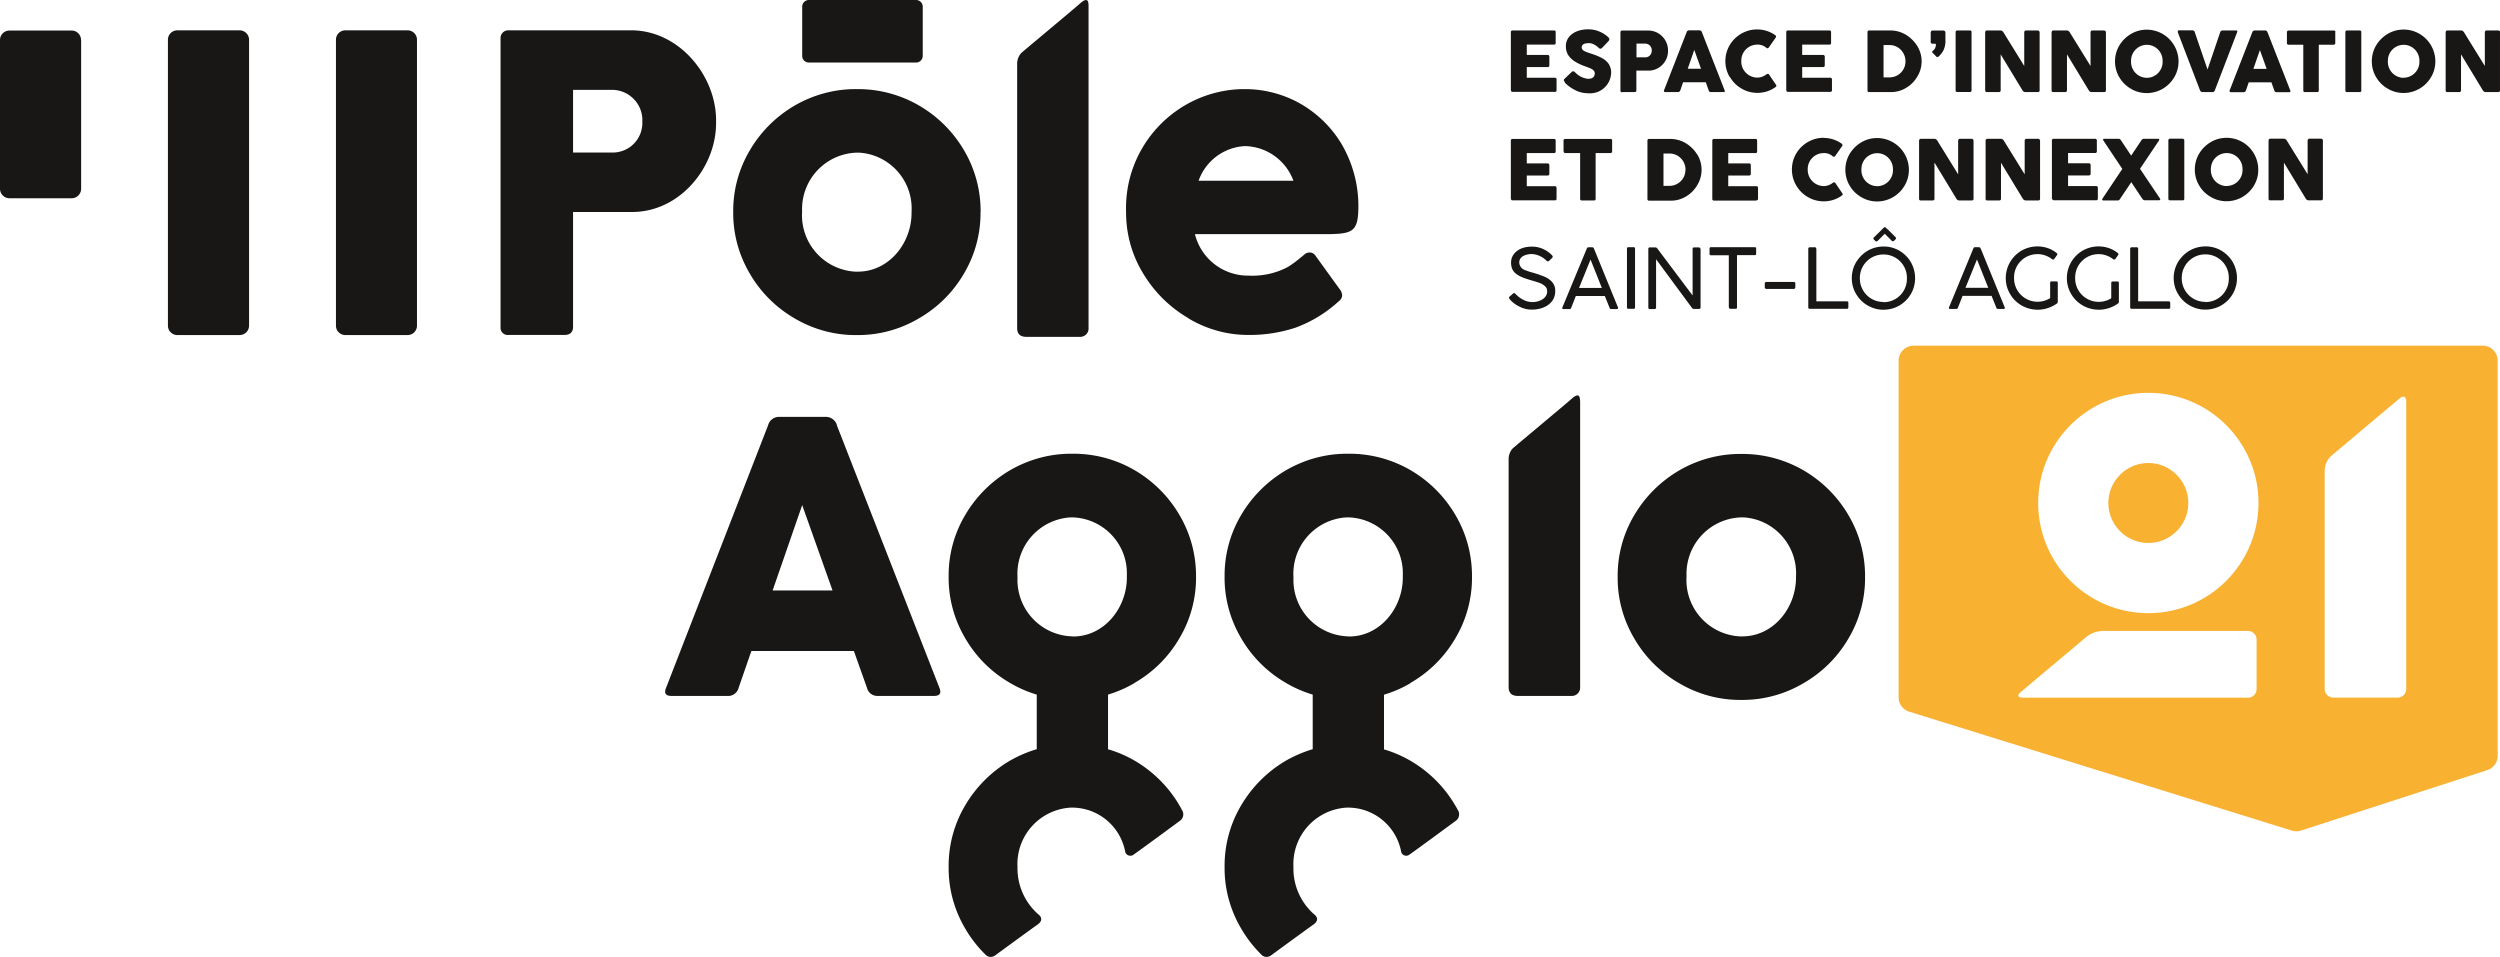
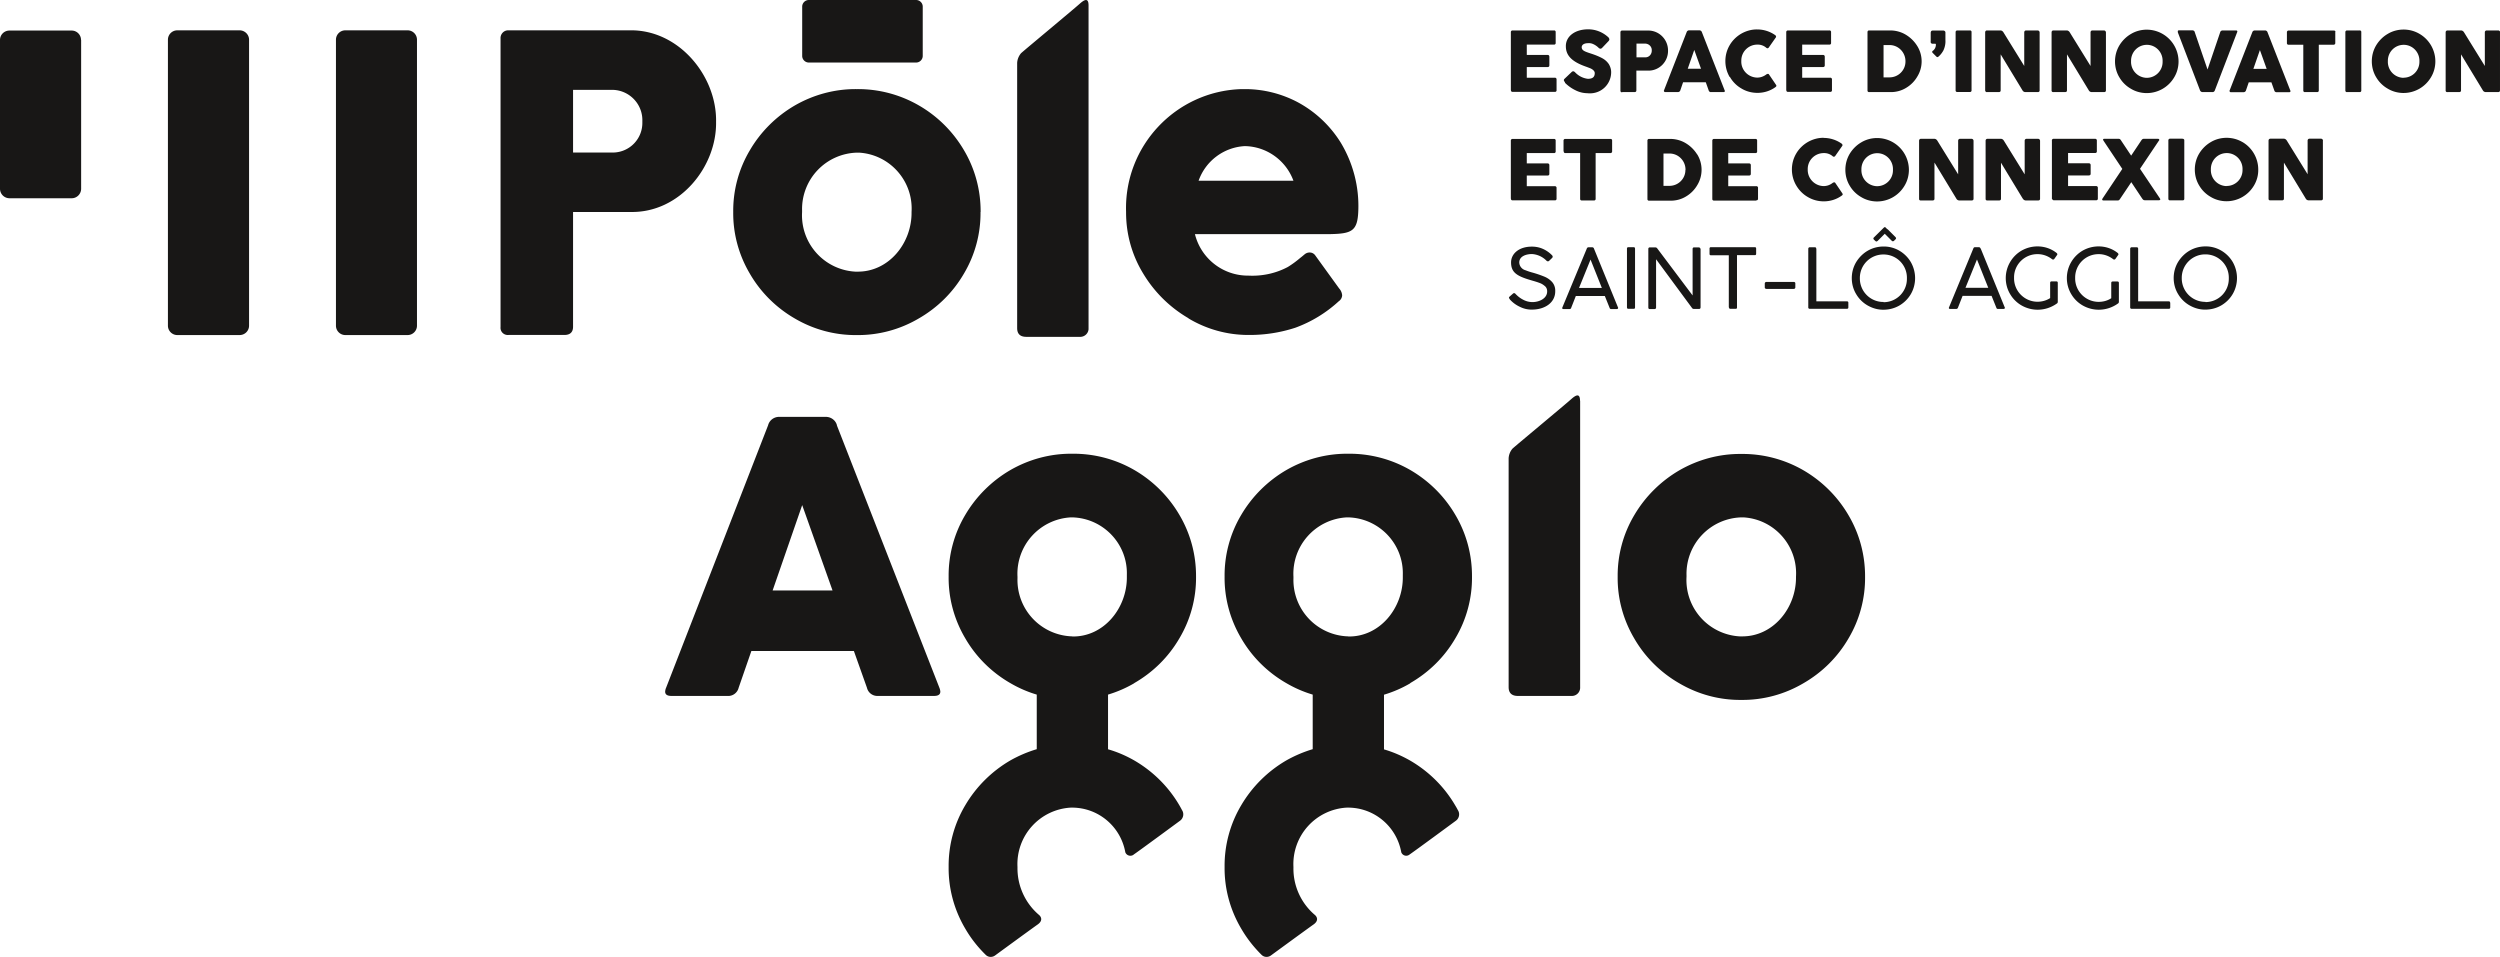
<svg xmlns="http://www.w3.org/2000/svg" width="225.85" height="86.46" viewBox="0 0 225.85 86.46">
-   <path d="M224.29 31.23h-51.41c-.75 0-1.36.61-1.36 1.35v30.41c0 .6.38 1.12.95 1.3l34.59 10.75a1.336 1.336 0 0 0 .82-.01l16.82-5.46c.56-.18.94-.7.94-1.29V32.59c0-.75-.6-1.36-1.35-1.36Zm-20.43 31.02c0 .43-.35.78-.78.78h-20.36c-.43 0-.51-.23-.18-.5l5.99-5.03c.4-.3.88-.47 1.38-.5h13.17c.43 0 .78.35.78.78v4.47Zm-9.78-6.86c-5.49 0-9.95-4.45-9.95-9.95 0-5.49 4.45-9.95 9.95-9.95 5.49 0 9.95 4.45 9.95 9.95 0 5.49-4.45 9.95-9.95 9.95Zm23.3 6.85c0 .43-.35.78-.78.78h-5.81c-.43 0-.78-.35-.78-.78V42.46c.03-.49.24-.95.6-1.28l6.17-5.19c.33-.28.6-.15.6.28v25.98Zm-19.69-16.8c0 1.99-1.62 3.61-3.61 3.61-1.99 0-3.61-1.62-3.61-3.61 0-1.99 1.62-3.61 3.61-3.61 1.99 0 3.61 1.62 3.61 3.61Z" fill="#f8b131" />
  <path d="M64.69 10.99c.07-4.12-3.38-8.36-7.85-8.25H45.86c-.39.03-.67.37-.64.76v26.01c0 .06-.01.12 0 .18.04.36.37.61.73.57h5.04c.51 0 .78-.25.78-.74V19.15h5.2c4.43.09 7.79-4.08 7.72-8.15Zm-9.26 2.79h-3.66V8.12h3.66c1.49.08 2.65 1.33 2.6 2.83v.1a2.675 2.675 0 0 1-2.6 2.73Zm33.16 5.37c.01-1.96-.5-3.88-1.5-5.57a11.21 11.21 0 0 0-4.07-4.05 10.99 10.99 0 0 0-5.62-1.48c-1.97-.02-3.9.5-5.6 1.48-1.68.98-3.08 2.37-4.06 4.05-1 1.68-1.52 3.61-1.5 5.57-.02 1.96.5 3.88 1.5 5.57.97 1.68 2.38 3.08 4.06 4.05 1.7 1 3.63 1.52 5.6 1.5 1.97.02 3.9-.5 5.6-1.5 1.69-.97 3.1-2.36 4.08-4.05 1-1.68 1.52-3.61 1.5-5.57Zm-11.18 5.39h-.15a5.1 5.1 0 0 1-4.8-5.38v-.15a5.095 5.095 0 0 1 4.97-5.22h.18c2.79.17 4.91 2.57 4.74 5.36.04 2.83-2.08 5.44-4.93 5.39Zm29.95 4.22c1.65.99 3.54 1.51 5.46 1.5 1.42.01 2.84-.21 4.19-.65 1.46-.53 2.8-1.35 3.94-2.4.18-.12.29-.32.3-.53a1.03 1.03 0 0 0-.27-.62l-2.17-3a.611.611 0 0 0-.49-.25.69.69 0 0 0-.44.15c-.09.07-.23.2-.43.35-.35.3-.72.57-1.11.81-1.09.58-2.32.84-3.55.78a4.937 4.937 0 0 1-4.84-3.75h12.23c1.96-.04 2.47-.28 2.53-2.14.08-2.16-.48-4.29-1.59-6.13-.96-1.54-2.3-2.8-3.91-3.66-1.41-.74-2.97-1.14-4.56-1.17h-.51c-5.94.19-10.6 5.16-10.41 11.1-.01 1.96.52 3.88 1.54 5.55 1 1.67 2.41 3.07 4.1 4.05Zm.92-12.43a4.698 4.698 0 0 1 4.17-3.13c1.97.03 3.72 1.28 4.4 3.13h-8.57ZM72.47 5.05V.6c0-.33.27-.6.6-.6h9.69c.33 0 .6.27.6.6v4.45c0 .33-.27.6-.6.6h-9.69c-.33 0-.6-.27-.6-.6Zm64.02 3.11V2.92c-.01-.08.04-.15.12-.17h3.77c.08-.01.15.04.16.12v1c.01.08-.04.15-.12.16h-2.49v.93h1.86c.12 0 .18.06.18.17v.77c0 .11-.06.16-.18.16h-1.86v.96h2.52c.08-.01.15.04.17.12v1c.01.08-.04.15-.12.16h-3.84c-.08.01-.15-.04-.16-.12v-.04Zm4.9-.72c-.07-.08-.11-.14-.11-.2 0-.05.03-.1.07-.13l.65-.62s.07-.05.11-.05c.07 0 .13.04.18.09.31.33.72.54 1.16.59.47 0 .62-.2.62-.52 0-.19-.2-.34-.4-.43-.11-.04-.23-.09-.37-.14-1.24-.43-1.84-.98-1.84-1.84-.02-.91.84-1.55 2.03-1.54.68 0 1.33.27 1.82.73.04.05.07.1.08.17 0 .07-.04.13-.09.18l-.58.61s-.07.06-.12.06c-.08 0-.15-.04-.2-.1-.16-.15-.34-.27-.55-.35a.923.923 0 0 0-.37-.05c-.32 0-.59.11-.59.38.02.28.25.37.87.57.34.11.67.24.99.41.24.13.44.31.59.53.15.25.23.53.21.82a1.906 1.906 0 0 1-2 1.82c-.05 0-.1 0-.14-.01-.38 0-.76-.1-1.09-.27-.35-.17-.67-.4-.95-.68Zm5.16.88h1.11c.11 0 .17-.05.17-.16V6.38h1.15c.96-.03 1.72-.83 1.71-1.8.01-.98-.76-1.79-1.73-1.82h-2.43c-.08 0-.15.08-.14.17v5.28c0 .08.08.14.16.13Zm1.29-4.38h.81c.33.02.59.29.57.62v.02c0 .33-.25.6-.57.6h-.81V3.93Zm2.49 4.29c0 .06.04.09.12.09h1.12c.11 0 .2-.06.23-.16l.25-.73h2.05l.26.73c.02.1.12.17.22.16h1.12c.08 0 .12-.03.12-.09 0-.03 0-.05-.02-.08l-2.05-5.24a.237.237 0 0 0-.23-.17h-.92c-.11 0-.2.07-.23.17l-2.04 5.24s-.02.05-.02.08Zm2.73-3.72.61 1.7h-1.2l.59-1.7Zm3.2 2.45c-.26-.44-.39-.94-.39-1.44 0-.51.13-1 .39-1.44.25-.43.62-.79 1.05-1.04.44-.25.94-.39 1.44-.38.58 0 1.15.18 1.63.52.04.03.07.08.07.13 0 .02 0 .05-.02.07l-.65.93s-.06.06-.1.05c-.05 0-.09-.02-.12-.05a1.17 1.17 0 0 0-.8-.28c-.8 0-1.45.64-1.45 1.44v.04c-.03.8.6 1.47 1.41 1.5h.04c.28 0 .56-.1.79-.27.05-.04.1-.06.16-.07.05 0 .09.03.11.07l.61.9s.05.07.05.11c0 .04-.04.09-.1.13-.47.34-1.04.51-1.61.51-.51 0-1.01-.13-1.44-.39-.44-.25-.8-.61-1.05-1.05Zm5.11 1.2V2.92c-.01-.08.04-.15.12-.17h3.77c.08-.01.15.04.16.12v1c.01.08-.04.15-.12.16h-2.49v.93h1.86c.12 0 .18.06.18.17v.77c0 .11-.06.16-.18.16h-1.86v.96h2.52c.08-.01.15.04.17.12v1c.01.08-.04.15-.12.16h-3.84c-.08.01-.15-.04-.16-.12v-.04Zm11.83-4.01c-.26-.42-.62-.77-1.04-1.02-.4-.24-.87-.37-1.34-.38h-1.99c-.08.01-.13.09-.12.17V8.2c.01.08.08.13.16.12h1.95c.49 0 .97-.13 1.39-.39.42-.25.77-.61 1.01-1.03a2.615 2.615 0 0 0-.02-2.75Zm-1.06 1.41c0 .8-.66 1.44-1.46 1.43h-.52V4.07h.54c.8 0 1.44.66 1.44 1.46v.02Zm2.28-1.78v-.79c0-.17.07-.23.19-.23h.93c.1-.01.2.06.21.16v.71c.02.32-.05.64-.18.92-.11.21-.26.4-.43.55-.03.03-.07.05-.11.06-.03 0-.06-.02-.09-.04l-.34-.34s-.04-.05-.05-.08c0-.07.08-.13.09-.13.16-.13.25-.33.25-.54 0-.05-.02-.08-.06-.08h-.24c-.11 0-.18-.07-.18-.2Zm2.25 4.42V2.92c-.01-.08.04-.15.12-.17h1.16c.08-.01.15.04.16.12v5.28c.01.08-.04.15-.12.16h-1.16c-.08.01-.15-.04-.16-.12Zm2.67 0V2.92c0-.09.06-.16.14-.17h1.24c.11 0 .21.07.27.17l1.88 3.04V2.92c0-.09.06-.16.15-.17h1.06c.09 0 .17.07.18.17v5.24c0 .11-.06.16-.18.16h-1.1c-.11 0-.22-.06-.27-.16l-1.97-3.25v3.25c0 .11-.06.16-.18.16h-1.05c-.08.01-.15-.04-.16-.12Zm6 0V2.92c0-.09.06-.16.14-.17h1.23c.11 0 .21.07.27.17l1.88 3.04V2.92c0-.09.06-.16.15-.17h1.06c.09 0 .17.07.18.17v5.24c0 .11-.06.16-.18.16h-1.1c-.11 0-.22-.06-.27-.16l-1.97-3.25v3.25c0 .11-.06.16-.18.16h-1.05c-.08.01-.15-.04-.16-.12Zm7.17-.18c.43.26.93.39 1.43.39a2.88 2.88 0 0 0 2.48-1.43c.26-.43.39-.93.39-1.43a2.88 2.88 0 0 0-2.87-2.87c-.5 0-1 .13-1.43.39-.43.25-.79.61-1.05 1.04-.26.44-.39.93-.39 1.44 0 .5.13 1 .39 1.43.25.43.61.79 1.05 1.04Zm1.43-3.97h.06c.79.03 1.4.7 1.37 1.49v.06c0 .79-.64 1.43-1.43 1.43h-.04a1.44 1.44 0 0 1-1.38-1.49v-.05c0-.79.63-1.44 1.43-1.44Zm2.82-1.14s-.02-.05-.02-.08c0-.06.04-.09.12-.09h1.2c.11 0 .2.07.22.18l1.15 3.36 1.14-3.36c.02-.1.12-.17.22-.17H202c.08 0 .12.03.12.09 0 .03 0 .06-.02.08l-2.01 5.24c-.03.1-.12.17-.23.16h-.88c-.1 0-.2-.07-.23-.16l-2.01-5.25Zm4.67 5.33c0 .06.04.09.12.09h1.12c.11 0 .2-.06.23-.16l.25-.73h2.05l.26.73c.02.1.12.17.22.16h1.12c.08 0 .12-.03.12-.09 0-.03 0-.05-.02-.08l-2.05-5.24a.237.237 0 0 0-.23-.17h-.92c-.11 0-.2.07-.23.17l-2.04 5.24s-.02.05-.02.08Zm2.73-3.72.61 1.7h-1.2l.59-1.7Zm6.81-1.64v.99c.01.08-.04.15-.12.17h-1.37v4.12c.01.08-.04.15-.12.16h-1.12c-.08.01-.15-.04-.16-.12V4.04h-1.32c-.08.01-.15-.04-.16-.12v-.99c-.01-.08.04-.15.12-.17h4.11c.08-.01.15.04.16.12Zm2.35 0v5.28c.01.08-.04.15-.12.16h-1.16c-.08.01-.15-.04-.16-.12V2.92c-.01-.08.04-.15.12-.17h1.16c.08-.01.15.04.16.12Zm5.26.18c-.44-.26-.93-.39-1.44-.39-.5 0-1 .13-1.43.39-.43.25-.79.61-1.05 1.04-.26.44-.39.93-.39 1.44 0 .5.13 1 .39 1.43.25.43.61.79 1.05 1.04.43.26.93.39 1.43.39a2.88 2.88 0 0 0 2.48-1.43c.26-.43.39-.93.39-1.43a2.88 2.88 0 0 0-1.43-2.48Zm-1.44 3.97h-.04a1.44 1.44 0 0 1-1.38-1.49v-.05c0-.79.63-1.44 1.43-1.44h.05c.79.03 1.4.7 1.37 1.49v.05c0 .79-.64 1.43-1.43 1.43Zm8.71-4.11v5.24c0 .11-.06.16-.18.16h-1.1c-.11 0-.22-.06-.27-.16l-1.97-3.25v3.25c0 .11-.06.16-.18.16h-1.05c-.08.01-.15-.04-.16-.12V2.92c0-.09.06-.16.15-.17h1.24c.11 0 .21.07.27.17l1.88 3.04V2.92c0-.09.06-.16.15-.17h1.06c.09 0 .17.07.18.17Zm-89.36 15.04v-5.24c-.01-.08.04-.15.12-.17h3.77c.08-.01.15.04.16.12v1c.01.08-.04.15-.12.16h-2.49v.93h1.86c.12 0 .18.06.18.17v.77c0 .11-.06.16-.18.16h-1.86v.96h2.52c.08-.01.15.04.17.12v1c.01.08-.04.15-.12.16h-3.84c-.08.01-.15-.04-.16-.12v-.04Zm4.76-4.29v-.95c-.01-.08.04-.15.12-.17h4.11c.08-.01.15.04.16.12v.99c.01.08-.04.15-.12.17h-1.37v4.12c.01.08-.04.15-.12.16h-1.12c-.08.01-.15-.04-.16-.12v-4.16h-1.32c-.08.01-.15-.04-.16-.12v-.04Zm12.07.28c-.26-.42-.62-.77-1.04-1.02-.4-.24-.87-.37-1.34-.38h-1.99c-.08.01-.13.09-.12.17v5.29c.01.08.08.13.16.12h1.95c.49 0 .97-.13 1.39-.39.42-.25.77-.61 1.01-1.03a2.665 2.665 0 0 0-.01-2.76Zm-1.06 1.41c0 .8-.66 1.44-1.46 1.43h-.52v-2.92h.55c.8 0 1.44.66 1.44 1.46v.02Zm6.39 2.76h-3.8c-.08.01-.15-.04-.16-.12v-5.28c-.01-.08.04-.15.12-.17h3.77c.08-.01.15.04.16.12v1c.01.08-.04.15-.12.16h-2.49v.93h1.86c.12 0 .18.06.18.17v.77c0 .11-.06.16-.18.16h-1.86v.96h2.52c.08-.01.16.04.17.12v1c.01.08-.04.15-.12.16h-.04Zm6.1-5.66c.58 0 1.15.18 1.63.52.04.03.07.08.07.13 0 .03 0 .05-.02.07l-.65.93s-.06.05-.1.05c-.05 0-.09-.02-.12-.05a1.17 1.17 0 0 0-.8-.28c-.8 0-1.45.64-1.45 1.44v.04c-.02.8.61 1.47 1.41 1.5h.04c.28 0 .56-.1.78-.27.05-.04.1-.06.16-.07.05 0 .09.03.11.07l.61.9s.05.07.05.11c0 .04-.03.09-.1.13-.47.34-1.04.51-1.61.51-.51 0-1-.13-1.44-.39-.44-.25-.8-.62-1.05-1.05-.26-.44-.39-.94-.39-1.44 0-.51.13-1 .39-1.44.25-.43.62-.79 1.05-1.04.44-.25.94-.39 1.44-.38Zm3.4 5.35c.43.26.93.39 1.43.39a2.88 2.88 0 0 0 2.48-1.43c.26-.43.39-.93.39-1.43a2.88 2.88 0 0 0-2.87-2.87c-.5 0-1 .13-1.43.39-.43.25-.79.61-1.05 1.04-.26.44-.39.93-.39 1.44 0 .5.13 1 .39 1.43.25.43.61.79 1.05 1.04Zm1.43-3.97h.06c.79.03 1.4.7 1.37 1.49v.06c0 .79-.64 1.43-1.43 1.43h-.04a1.44 1.44 0 0 1-1.38-1.49v-.05c0-.79.63-1.44 1.43-1.44Zm5.18.86v3.25c0 .11-.06.16-.18.16h-1.05c-.08.01-.15-.04-.16-.12v-5.28c0-.09.06-.16.15-.17h1.23c.11 0 .21.07.27.17l1.88 3.04v-3.04c0-.09.06-.16.15-.17h1.06c.09 0 .17.07.18.17v5.24c0 .11-.06.16-.18.16h-1.1c-.11 0-.22-.06-.27-.16l-1.97-3.25Zm7.98 3.25-1.97-3.25v3.25c0 .11-.06.16-.18.16h-1.05c-.08.01-.15-.04-.16-.12v-5.28c0-.09.06-.16.15-.17h1.23c.11 0 .21.07.27.17l1.88 3.04v-3.04c0-.09.06-.16.15-.17h1.06c.09 0 .17.07.18.17v5.24c0 .11-.06.16-.18.16h-1.1c-.11 0-.22-.06-.27-.16Zm2.63.04v-5.28c-.02-.08.04-.15.12-.17h3.77c.08-.01.15.04.17.12v1c.01.08-.04.15-.12.16h-2.48v.93h1.86c.12 0 .18.06.18.17v.77c0 .11-.06.16-.18.16h-1.86v.96h2.52c.08-.01.15.04.17.12v1c.01.08-.04.15-.12.16h-3.84c-.08.01-.15-.04-.16-.12Zm7.17-1.53-1 1.49c-.09.14-.13.16-.24.16h-1.27c-.07 0-.12-.03-.12-.08 0-.03.02-.06.03-.09l1.79-2.68-1.7-2.55s-.03-.06-.04-.09c0-.05.04-.08.1-.08h1.3c.11 0 .16.04.24.17l.9 1.35.9-1.35c.08-.12.14-.17.24-.17h1.28c.07 0 .12.04.12.09 0 .03 0 .05-.03.07l-1.71 2.55 1.8 2.68s.03.05.03.08c0 .05-.05.08-.12.08h-1.28c-.11 0-.16-.05-.24-.16l-.99-1.49Zm4.63-3.92c.08-.01.15.04.16.12v5.28c.01.08-.04.15-.12.16h-1.16c-.08.01-.15-.04-.16-.12V12.7c-.01-.08.04-.15.12-.17h1.16Zm5.42.3c-.44-.26-.93-.39-1.44-.39-.5 0-1 .13-1.43.39-.43.25-.79.61-1.05 1.04-.26.44-.39.93-.39 1.44 0 .5.13 1 .39 1.43.25.43.61.79 1.05 1.04.43.26.93.39 1.43.39a2.88 2.88 0 0 0 2.48-1.43c.26-.44.39-.93.38-1.44a2.88 2.88 0 0 0-1.43-2.48Zm-1.44 3.97h-.04a1.44 1.44 0 0 1-1.38-1.49v-.05c0-.79.63-1.44 1.43-1.44h.06c.79.03 1.4.7 1.37 1.49v.05c0 .79-.64 1.43-1.43 1.43Zm8.7-4.11v5.24c0 .11-.06.16-.18.16h-1.1c-.11 0-.22-.06-.27-.16l-1.97-3.25v3.25c0 .11-.06.16-.18.16h-1.05c-.08.01-.15-.04-.16-.12V12.7c0-.09.06-.16.15-.17h1.23c.11 0 .21.07.27.17l1.88 3.04V12.7c0-.09.06-.16.15-.17h1.06c.09 0 .17.07.18.17ZM136.4 27.04s-.07-.09-.08-.14c0-.04.02-.07.05-.1l.33-.29s.05-.03.08-.03c.06 0 .11.04.14.08.2.21.43.39.69.52.26.14.55.21.84.21.59 0 1.34-.32 1.32-.99 0-.17-.07-.34-.2-.45-.14-.12-.29-.22-.46-.28-.18-.07-.4-.14-.65-.21l-.2-.06c-1.26-.37-1.73-.71-1.75-1.55-.02-.83.72-1.48 1.9-1.47.34 0 .68.07.99.21.31.14.59.34.82.58.03.03.05.08.05.12 0 .04-.02.08-.05.11l-.29.28s-.05.03-.09.03c-.06 0-.12-.04-.16-.09-.35-.34-.8-.54-1.28-.57-.53 0-1.16.2-1.15.78.02.33.26.61.58.69.22.09.44.16.67.22.35.1.7.22 1.04.36.26.11.49.27.68.48.19.22.29.51.28.8.02 1.07-.95 1.7-2.14 1.69-.37 0-.73-.09-1.05-.25a2.79 2.79 0 0 1-.92-.68Zm9.78.77s0-.04-.02-.06L144 22.46a.16.16 0 0 0-.15-.12h-.35a.16.16 0 0 0-.15.12l-2.2 5.3s-.02.04-.02.07c0 .06.04.09.12.09h.55c.07 0 .13-.05.14-.11l.42-1.07h2.62l.43 1.07c.02.07.07.11.14.11h.51c.07 0 .12-.04.12-.1Zm-3.53-1.8 1.04-2.56 1.02 2.56h-2.06Zm4.93-3.68c.09 0 .13.05.13.14v5.29c0 .1-.04.14-.13.14h-.47c-.09 0-.13-.05-.13-.14v-5.29c-.01-.07.04-.13.1-.14h.5Zm6.05.13v5.3c0 .1-.05.15-.14.15h-.47a.21.21 0 0 1-.18-.11l-3.23-4.38v4.35c0 .1-.05.15-.14.15h-.43c-.09 0-.13-.05-.13-.15v-5.29c0-.07.05-.13.12-.13h.52c.08 0 .14.05.18.11l3.18 4.23v-4.21c0-.07.05-.13.11-.13h.45c.07 0 .13.05.14.12Zm2.55 5.32v-4.72h-1.61a.113.113 0 0 1-.13-.1v-.5c-.01-.06.03-.12.1-.13h3.99c.08 0 .12.04.12.13v.46c0 .09-.04.13-.12.13h-1.61v4.72c.01.06-.03.12-.09.13h-.5c-.06 0-.12-.03-.13-.1v-.03Zm5.87-2.31c.07 0 .13.04.14.11v.38c0 .08-.06.14-.14.14h-2.47c-.08 0-.14-.05-.15-.12v-.36c0-.08.05-.14.13-.15h2.49Zm2.04-2.99v4.74h2.74c.1 0 .15.04.15.13v.42c0 .09-.05.13-.15.13h-3.34c-.06 0-.12-.04-.13-.1v-5.32c0-.07.04-.13.11-.14h.49c.08 0 .12.05.12.14Zm7.5.17a2.76 2.76 0 0 0-1.43-.38c-.5 0-1 .13-1.43.38-.43.25-.79.61-1.05 1.04-.26.44-.39.93-.39 1.44 0 .5.13 1 .39 1.43.25.43.61.79 1.05 1.04.44.25.93.39 1.43.38.5 0 1-.13 1.43-.38.43-.25.79-.61 1.04-1.04.25-.43.38-.93.38-1.43 0-.5-.13-1-.38-1.44a2.88 2.88 0 0 0-1.04-1.04Zm-1.43 4.63h-.04a2.121 2.121 0 0 1-2.1-2.14v-.03c0-1.18.96-2.13 2.14-2.12h.05c1.17.03 2.09.99 2.06 2.16v.06a2.1 2.1 0 0 1-2.11 2.09Zm.36-6.58.72.72s.05.06.05.1c0 .04-.02.07-.04.09l-.15.15s-.06.04-.09.04c-.04 0-.08-.02-.1-.04l-.64-.64-.65.65s-.06.04-.1.05c-.03 0-.06-.02-.09-.04l-.15-.14s-.04-.06-.04-.09c0-.04.02-.07.05-.1l.89-.88s.06-.05.09-.05c.04 0 .07.02.09.05l.15.15Zm8.4 1.75a.16.16 0 0 0-.15-.12h-.35a.16.16 0 0 0-.15.12l-2.19 5.3s-.02.04-.02.07c0 .06.04.09.12.09h.55c.07 0 .13-.05.15-.11l.42-1.07h2.62l.43 1.07c.02.07.07.11.14.11h.51c.07 0 .12-.04.12-.1 0-.02 0-.04-.02-.06l-2.16-5.29ZM177.56 26l1.04-2.56 1.02 2.56h-2.05Zm8.34-.42v1.68c0 .06-.02.12-.07.15-.51.37-1.12.57-1.75.57-.5 0-1-.13-1.44-.38-.44-.25-.8-.61-1.05-1.04-.26-.44-.39-.93-.39-1.44a2.88 2.88 0 0 1 1.43-2.48c.44-.25.93-.38 1.44-.38.62 0 1.23.2 1.72.59.04.03.06.07.07.11 0 .03 0 .05-.02.07l-.26.37s-.06.05-.09.05c-.04 0-.07-.01-.1-.03-.37-.29-.83-.46-1.3-.46-1.17-.02-2.13.92-2.14 2.08v.06c-.02 1.18.92 2.14 2.09 2.16h.02c.41 0 .81-.11 1.15-.33v-1.37c0-.09.04-.14.13-.14h.43c.09 0 .13.05.13.14Zm5.52 0v1.68c0 .06-.02.12-.07.15-.51.37-1.12.57-1.75.57-.5 0-1-.13-1.44-.38-.44-.25-.8-.61-1.05-1.04-.26-.44-.39-.93-.39-1.44a2.88 2.88 0 0 1 1.43-2.48c.44-.25.93-.38 1.44-.38.62 0 1.23.2 1.72.59.04.03.06.07.07.11 0 .03 0 .05-.02.07l-.26.37s-.06.05-.09.05c-.04 0-.07-.01-.1-.03-.37-.29-.83-.46-1.3-.46a2.11 2.11 0 0 0-2.14 2.08v.07c-.02 1.18.92 2.14 2.09 2.16h.02c.41 0 .81-.1 1.15-.33v-1.37c0-.09.04-.14.13-.14h.43c.09 0 .13.05.13.14Zm4.64 1.77v.42c0 .09-.05.13-.15.13h-3.34c-.06 0-.12-.04-.13-.1v-5.32c0-.07.04-.13.11-.14h.49c.08 0 .12.05.12.14v4.74h2.74c.1 0 .15.04.15.13Zm4.61-4.71a2.76 2.76 0 0 0-1.43-.38c-.5 0-1 .13-1.43.38-.43.25-.79.61-1.05 1.04-.26.44-.39.93-.39 1.44 0 .5.13 1 .39 1.43.25.43.61.79 1.05 1.04.44.25.93.39 1.43.38.5 0 1-.13 1.43-.38.43-.25.79-.61 1.04-1.04.25-.43.38-.93.38-1.43 0-.5-.13-1-.38-1.44a2.88 2.88 0 0 0-1.04-1.04Zm-1.43 4.63h-.04a2.121 2.121 0 0 1-2.1-2.14v-.03c0-1.18.96-2.13 2.14-2.12h.05c1.17.03 2.09.99 2.06 2.16v.06a2.1 2.1 0 0 1-2.11 2.09ZM75.61 38.42c-.12-.46-.55-.77-1.03-.76h-4.15c-.48-.02-.92.29-1.04.76l-9.21 23.7c-.05.11-.08.23-.09.36 0 .27.2.39.57.39h5.05c.48.04.91-.28 1.02-.74l1.15-3.32h9.26l1.18 3.32c.11.46.53.77 1.01.74h5.05c.37 0 .57-.12.57-.39a1.19 1.19 0 0 0-.09-.36l-9.26-23.7ZM69.8 53.34l2.67-7.71 2.74 7.71H69.8Zm72.95-17.14v25.87a.75.75 0 0 1-.7.8h-4.93c-.55 0-.83-.27-.83-.79V41.4c.02-.32.14-.63.35-.87.18-.18 4.65-3.89 5.29-4.46.39-.35.81-.62.81.14Zm20.18 6.29a10.99 10.99 0 0 0-5.62-1.48c-1.97-.02-3.9.5-5.6 1.48-1.68.98-3.08 2.37-4.07 4.05-1 1.68-1.52 3.61-1.5 5.57-.02 1.96.5 3.88 1.5 5.57.97 1.68 2.38 3.08 4.07 4.05 1.7 1 3.63 1.52 5.6 1.5 1.97.02 3.9-.5 5.6-1.5 1.69-.97 3.1-2.36 4.08-4.05 1-1.68 1.52-3.61 1.5-5.57.01-1.96-.5-3.88-1.5-5.57-.98-1.68-2.38-3.07-4.06-4.05Zm-5.62 15h-.15a5.1 5.1 0 0 1-4.8-5.38v-.14a5.097 5.097 0 0 1 4.97-5.23h.18c2.79.17 4.91 2.57 4.74 5.36.04 2.83-2.08 5.44-4.93 5.39Zm-54.84 4.22c1.69-.97 3.1-2.36 4.08-4.05 1-1.68 1.52-3.61 1.5-5.57.01-1.96-.5-3.88-1.5-5.57-.98-1.68-2.38-3.07-4.06-4.05a10.99 10.99 0 0 0-5.62-1.48c-1.97-.02-3.9.5-5.6 1.48-1.68.98-3.08 2.37-4.07 4.05-1 1.68-1.52 3.61-1.5 5.57-.02 1.96.5 3.88 1.5 5.57.97 1.68 2.38 3.08 4.07 4.05.75.44 1.55.79 2.39 1.04v4.93c-.83.25-1.63.59-2.39 1.02-1.68.98-3.08 2.37-4.07 4.05-1 1.68-1.52 3.61-1.5 5.57-.02 1.96.5 3.88 1.5 5.57.51.88 1.14 1.68 1.87 2.39.23.21.57.22.82.04 0 0 3.24-2.37 3.85-2.8.61-.43.18-.82.13-.86a5.533 5.533 0 0 1-1.95-4.33 5.108 5.108 0 0 1 4.82-5.37h.15c2.35.02 4.35 1.71 4.77 4.03.09.25.37.38.62.29.06-.02.11-.05.15-.09.38-.25 4.18-3.05 4.18-3.05.3-.22.38-.65.17-.96-.07-.14-.15-.28-.23-.42-.98-1.68-2.38-3.07-4.06-4.05-.75-.43-1.55-.78-2.39-1.02v-4.94c.83-.25 1.62-.59 2.37-1.03Zm-5.6-4.22a5.095 5.095 0 0 1-4.95-5.24v-.15a5.099 5.099 0 0 1 4.82-5.36h.14c2.79.08 5 2.4 4.92 5.19v.18c.03 2.83-2.09 5.44-4.93 5.39Zm30.53 4.22c1.69-.97 3.1-2.36 4.08-4.05 1-1.68 1.52-3.61 1.5-5.57.01-1.96-.5-3.88-1.5-5.57-.98-1.68-2.38-3.07-4.06-4.05a10.99 10.99 0 0 0-5.62-1.48c-1.97-.02-3.9.5-5.6 1.48-1.68.98-3.08 2.37-4.07 4.05-1 1.68-1.52 3.61-1.5 5.57-.02 1.96.5 3.88 1.5 5.57.97 1.68 2.38 3.08 4.07 4.05.75.44 1.55.79 2.39 1.04v4.93c-.83.25-1.63.59-2.39 1.02-1.68.98-3.08 2.37-4.07 4.05-1 1.68-1.52 3.61-1.5 5.57-.02 1.96.5 3.88 1.5 5.57.51.88 1.14 1.68 1.86 2.39.23.21.57.22.82.04 0 0 3.24-2.37 3.85-2.8.61-.43.18-.82.13-.86a5.492 5.492 0 0 1-1.94-4.33 5.108 5.108 0 0 1 4.82-5.37h.15c2.35.02 4.35 1.71 4.77 4.03a.475.475 0 0 0 .76.2c.38-.25 4.18-3.05 4.18-3.05.3-.22.38-.65.17-.96-.07-.14-.15-.28-.23-.41-.98-1.68-2.38-3.07-4.06-4.05-.75-.43-1.55-.78-2.38-1.02v-4.94c.83-.25 1.62-.59 2.37-1.03Zm-5.6-4.22a5.095 5.095 0 0 1-4.95-5.24v-.15a5.099 5.099 0 0 1 4.82-5.36h.14c2.79.08 5 2.4 4.92 5.19v.18c.03 2.83-2.09 5.44-4.93 5.39ZM91.89 29.61V5.68c.02-.32.14-.62.35-.87.18-.18 4.65-3.89 5.29-4.46.39-.35.81-.62.81.14v29.26c-.04.41-.4.71-.81.68h-4.81c-.55 0-.83-.26-.83-.79ZM37.67 3.59v25.83c0 .47-.38.85-.85.85H31.2a.85.85 0 0 1-.85-.85V3.59c0-.47.38-.85.85-.85h5.62c.47 0 .85.38.85.85Zm-30.34.02v13.44c0 .47-.38.86-.85.86H.86a.86.86 0 0 1-.86-.86V3.61c0-.47.38-.85.86-.85h5.61c.47 0 .85.38.85.85Zm15.17-.02v25.83c0 .47-.38.85-.86.85h-5.62a.85.85 0 0 1-.85-.85V3.59c0-.47.38-.85.85-.85h5.62c.47 0 .86.38.86.85Z" fill="#181716" />
</svg>